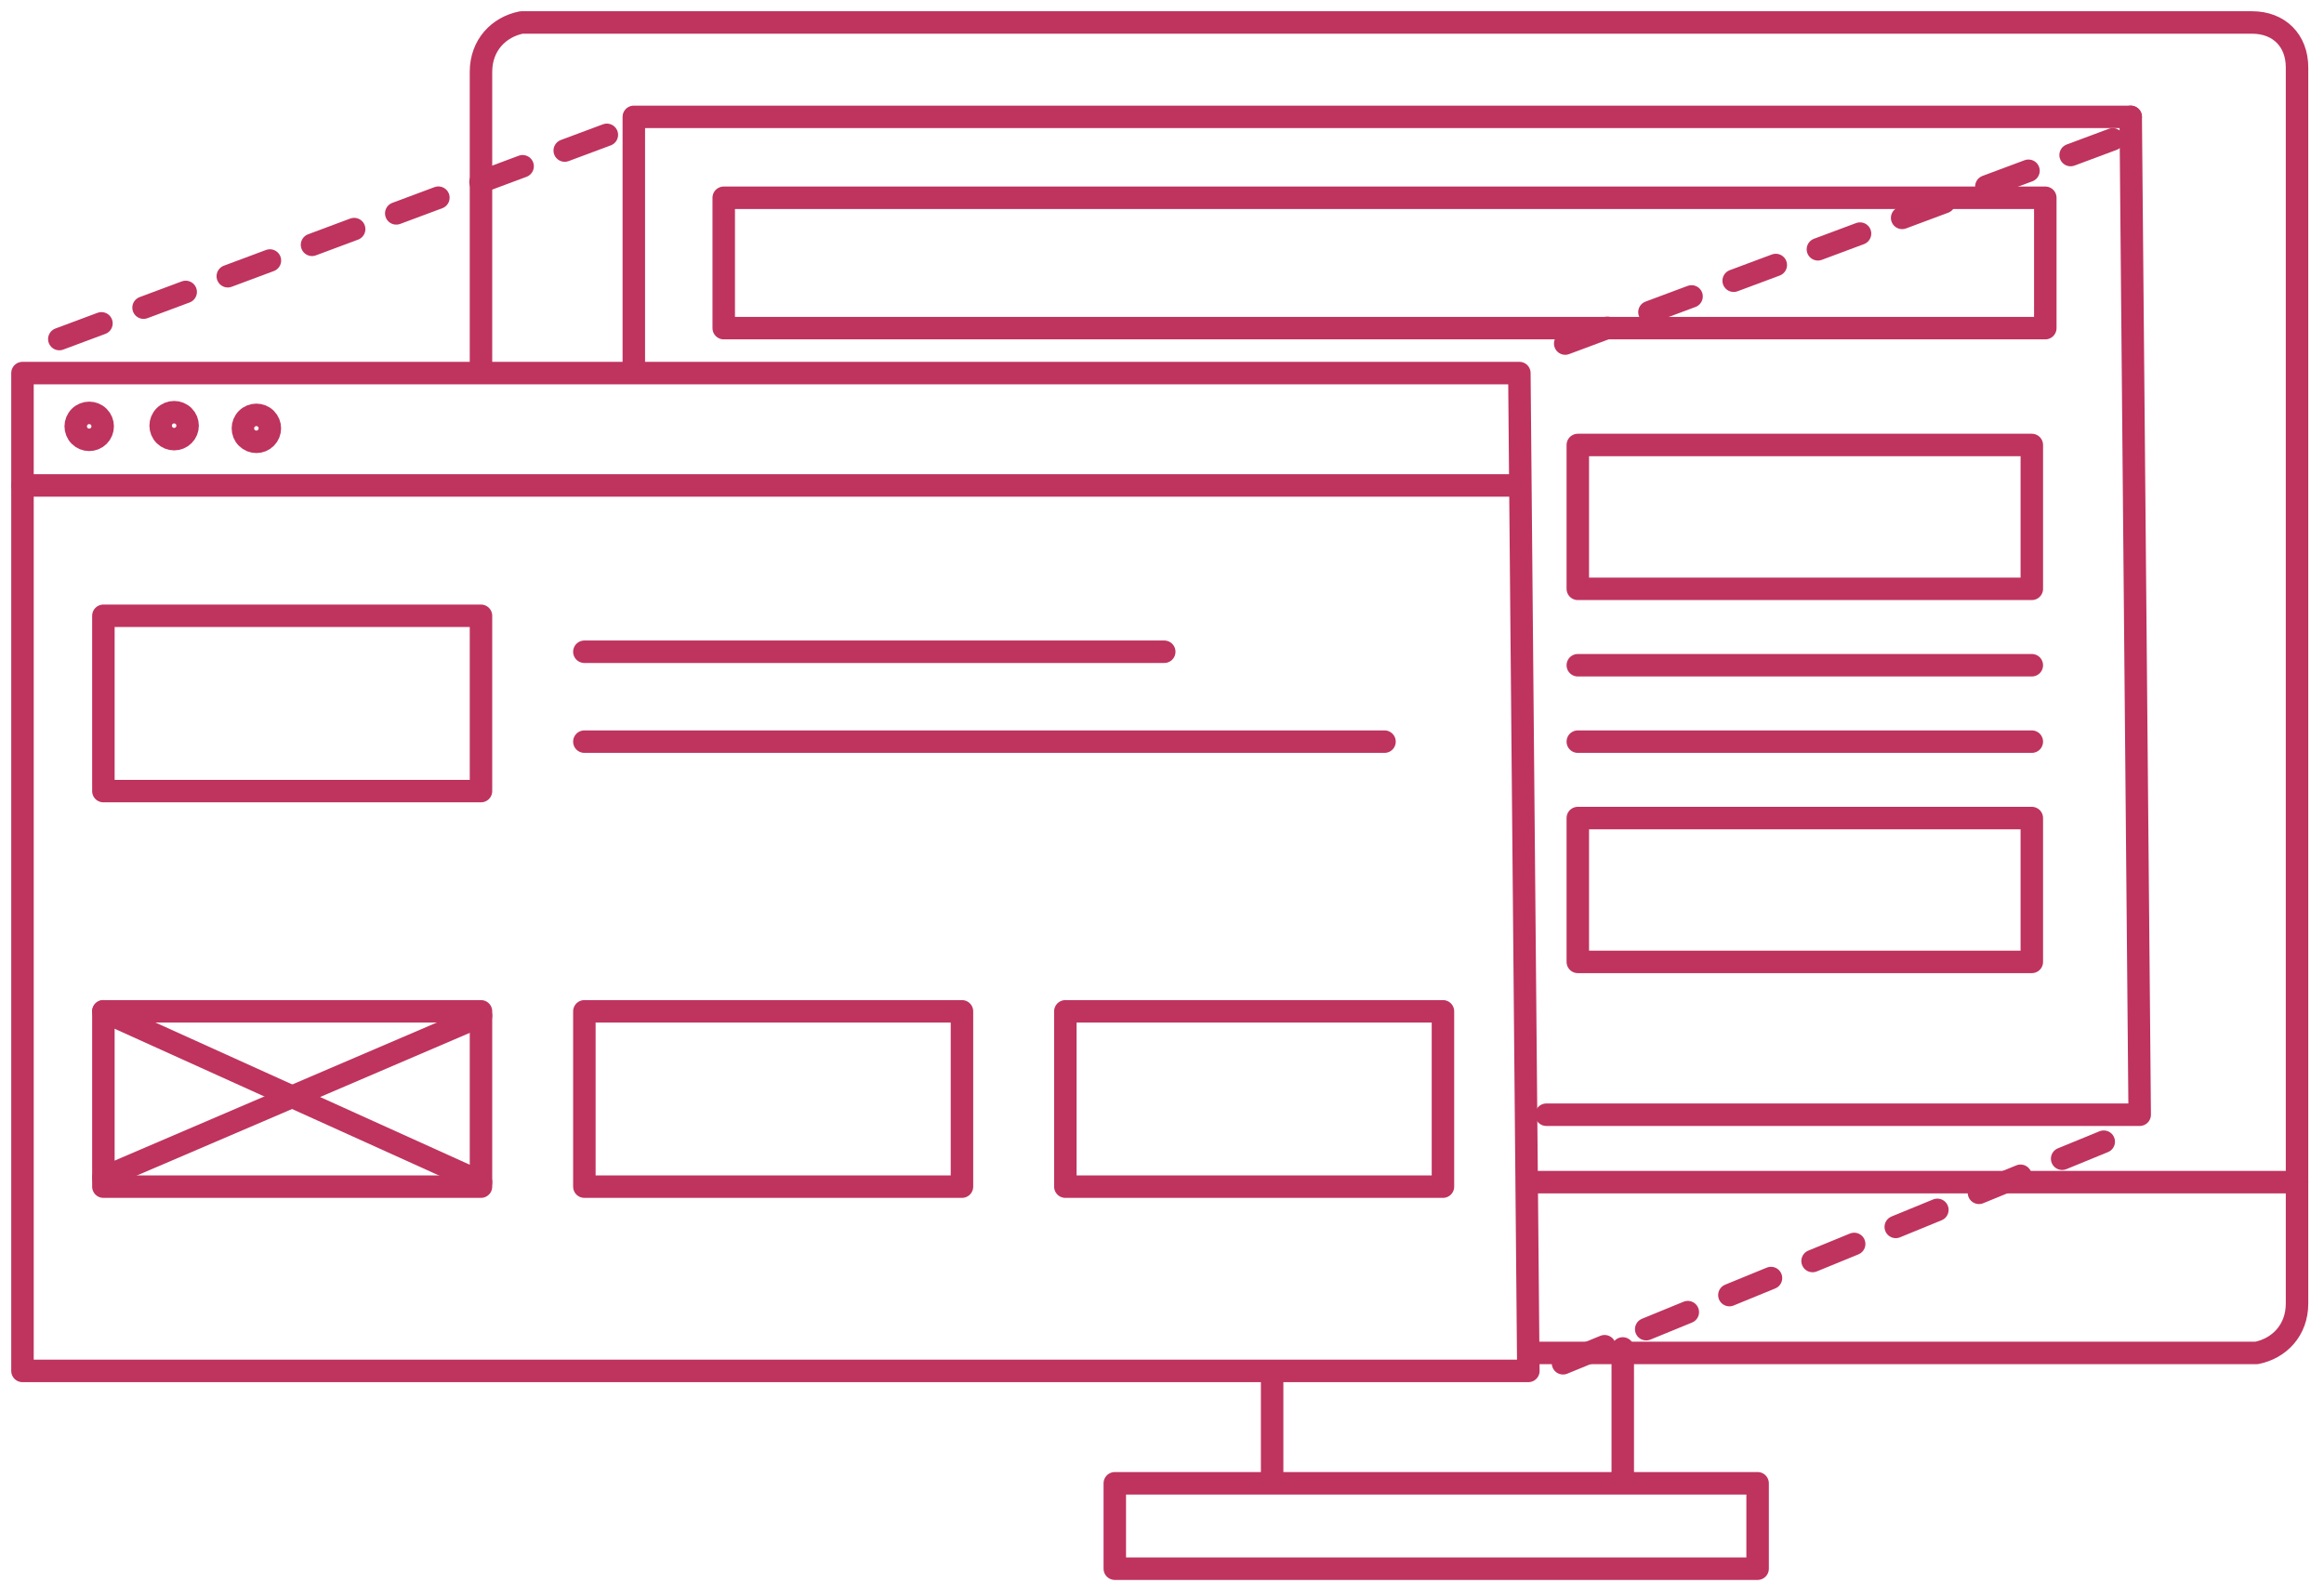
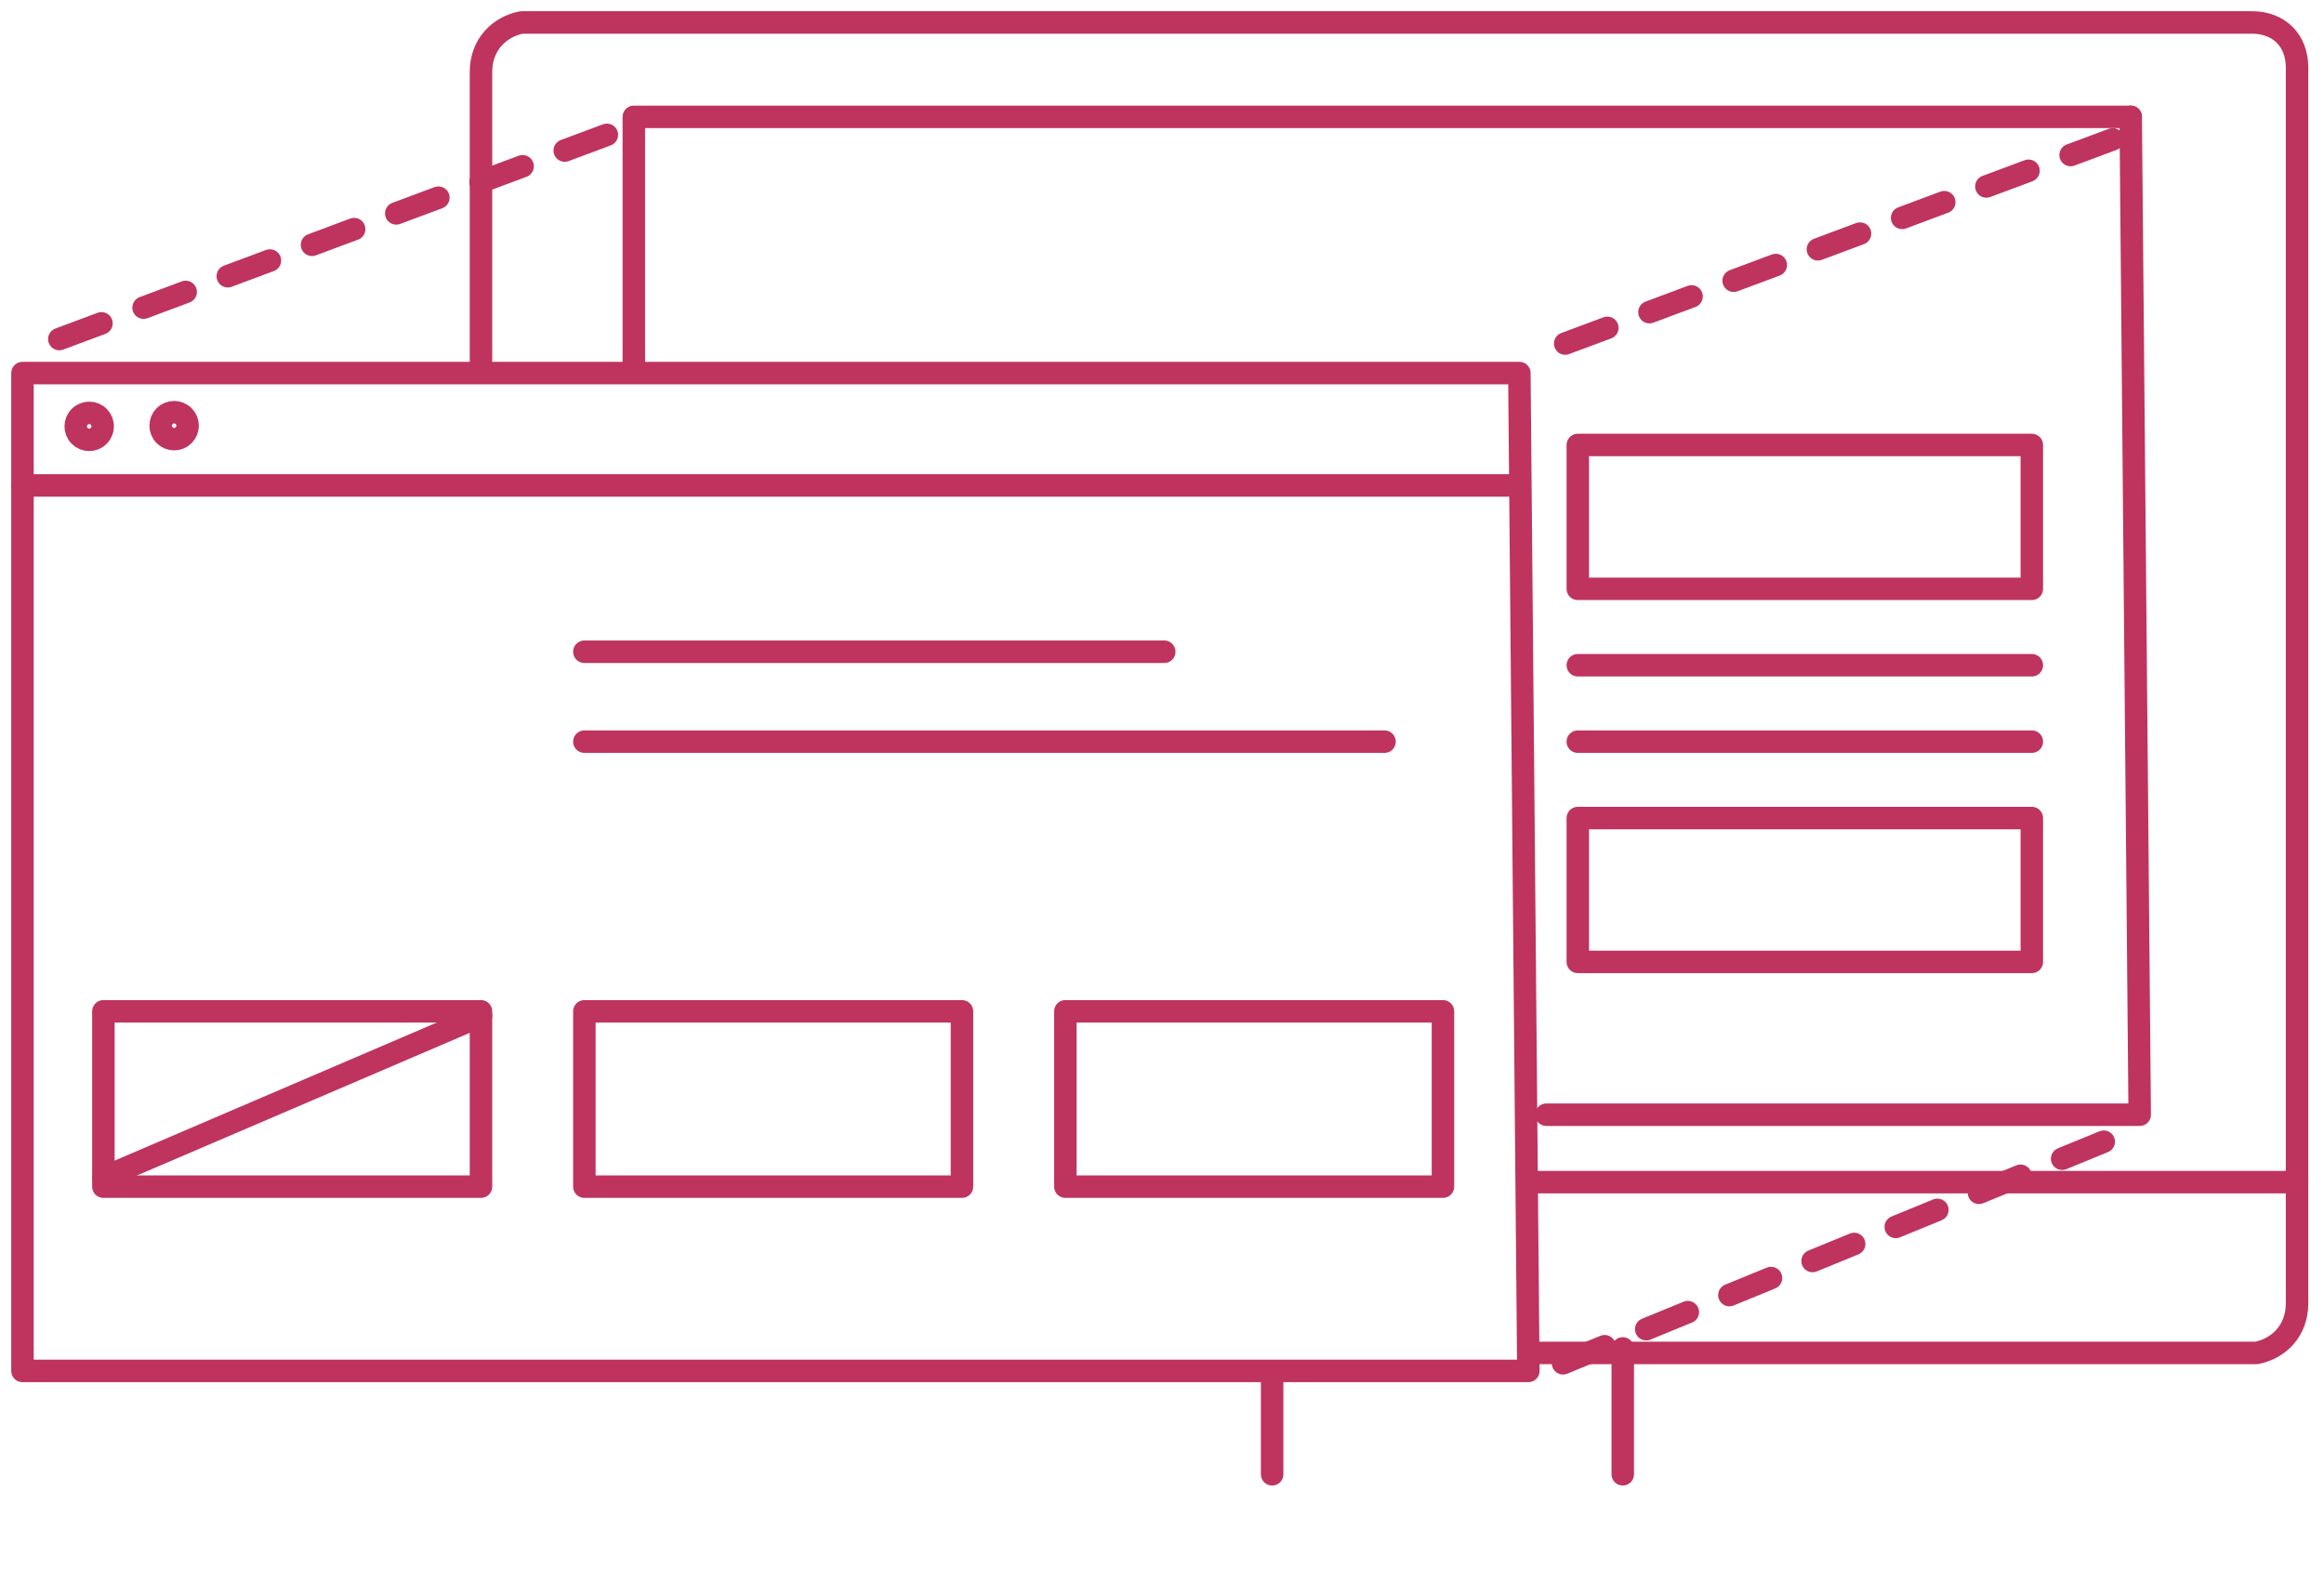
<svg xmlns="http://www.w3.org/2000/svg" version="1.1" id="Warstwa_1" x="0px" y="0px" viewBox="0 0 51.7 35.5" style="enable-background:new 0 0 51.7 35.5;" xml:space="preserve">
  <style type="text/css">
	.st0{fill:none;stroke:#BF335F;stroke-width:0.5;stroke-linecap:round;stroke-linejoin:round;}
	.st1{fill:none;stroke:#BF335F;stroke-width:0.5;stroke-miterlimit:10;}
	.st2{fill:none;stroke:#BF335F;stroke-width:0.5;stroke-linecap:round;stroke-linejoin:round;stroke-dasharray:1;}
</style>
  <title>digital ux</title>
  <line class="st0" x1="33.8" y1="10.8" x2="0.5" y2="10.8" />
  <ellipse transform="matrix(0.707 -0.707 0.707 0.707 -6.146 4.183)" class="st1" cx="2" cy="9.5" rx="0.3" ry="0.3" />
  <ellipse transform="matrix(0.707 -0.707 0.707 0.707 -5.6 5.511)" class="st1" cx="3.9" cy="9.5" rx="0.3" ry="0.3" />
-   <ellipse transform="matrix(0.707 -0.707 0.707 0.707 -5.043 6.843)" class="st1" cx="5.7" cy="9.5" rx="0.3" ry="0.3" />
  <line class="st0" x1="34" y1="26.3" x2="51.1" y2="26.3" />
  <path class="st0" d="M10.7,8.2V1.6c0-0.6,0.4-1,0.9-1.1c0,0,0,0,0.1,0h38.4c0.6,0,1,0.4,1,1c0,0,0,0,0,0.1V29c0,0.6-0.4,1-0.9,1.1  c0,0,0,0-0.1,0H34" />
  <line class="st0" x1="28.3" y1="30.7" x2="28.3" y2="32.8" />
  <line class="st0" x1="36.1" y1="30" x2="36.1" y2="32.8" />
-   <rect x="24.8" y="33" class="st0" width="14.3" height="1.9" />
  <polyline class="st0" points="14.1,8.2 14.1,2.6 47.4,2.6 " />
  <polyline class="st0" points="47.4,2.6 47.6,24.8 34.4,24.8 " />
  <polyline class="st0" points="33.8,8.3 34,30.5 0.5,30.5 0.5,8.3 33.8,8.3 " />
  <line class="st2" x1="13.5" y1="3" x2="0.9" y2="7.7" />
  <line class="st2" x1="47" y1="3.1" x2="34.4" y2="7.8" />
  <line class="st2" x1="46.8" y1="25.4" x2="34.6" y2="30.4" />
-   <rect x="2.3" y="13.7" class="st0" width="8.4" height="3.9" />
  <rect x="2.3" y="22.5" class="st0" width="8.4" height="3.9" />
  <rect x="23.7" y="22.5" class="st0" width="8.4" height="3.9" />
  <rect x="13" y="22.5" class="st0" width="8.4" height="3.9" />
-   <line class="st0" x1="2.3" y1="22.5" x2="10.7" y2="26.3" />
  <line class="st0" x1="10.7" y1="22.6" x2="2.3" y2="26.2" />
  <line class="st0" x1="13" y1="14.5" x2="25.9" y2="14.5" />
  <line class="st0" x1="13" y1="16.5" x2="30.8" y2="16.5" />
-   <rect x="16.1" y="4.4" class="st0" width="29.4" height="2.9" />
  <rect x="35.1" y="9.9" class="st0" width="10.1" height="3.2" />
  <rect x="35.1" y="18.2" class="st0" width="10.1" height="3.2" />
  <line class="st0" x1="35.1" y1="14.8" x2="45.2" y2="14.8" />
  <line class="st0" x1="35.1" y1="16.5" x2="45.2" y2="16.5" />
</svg>